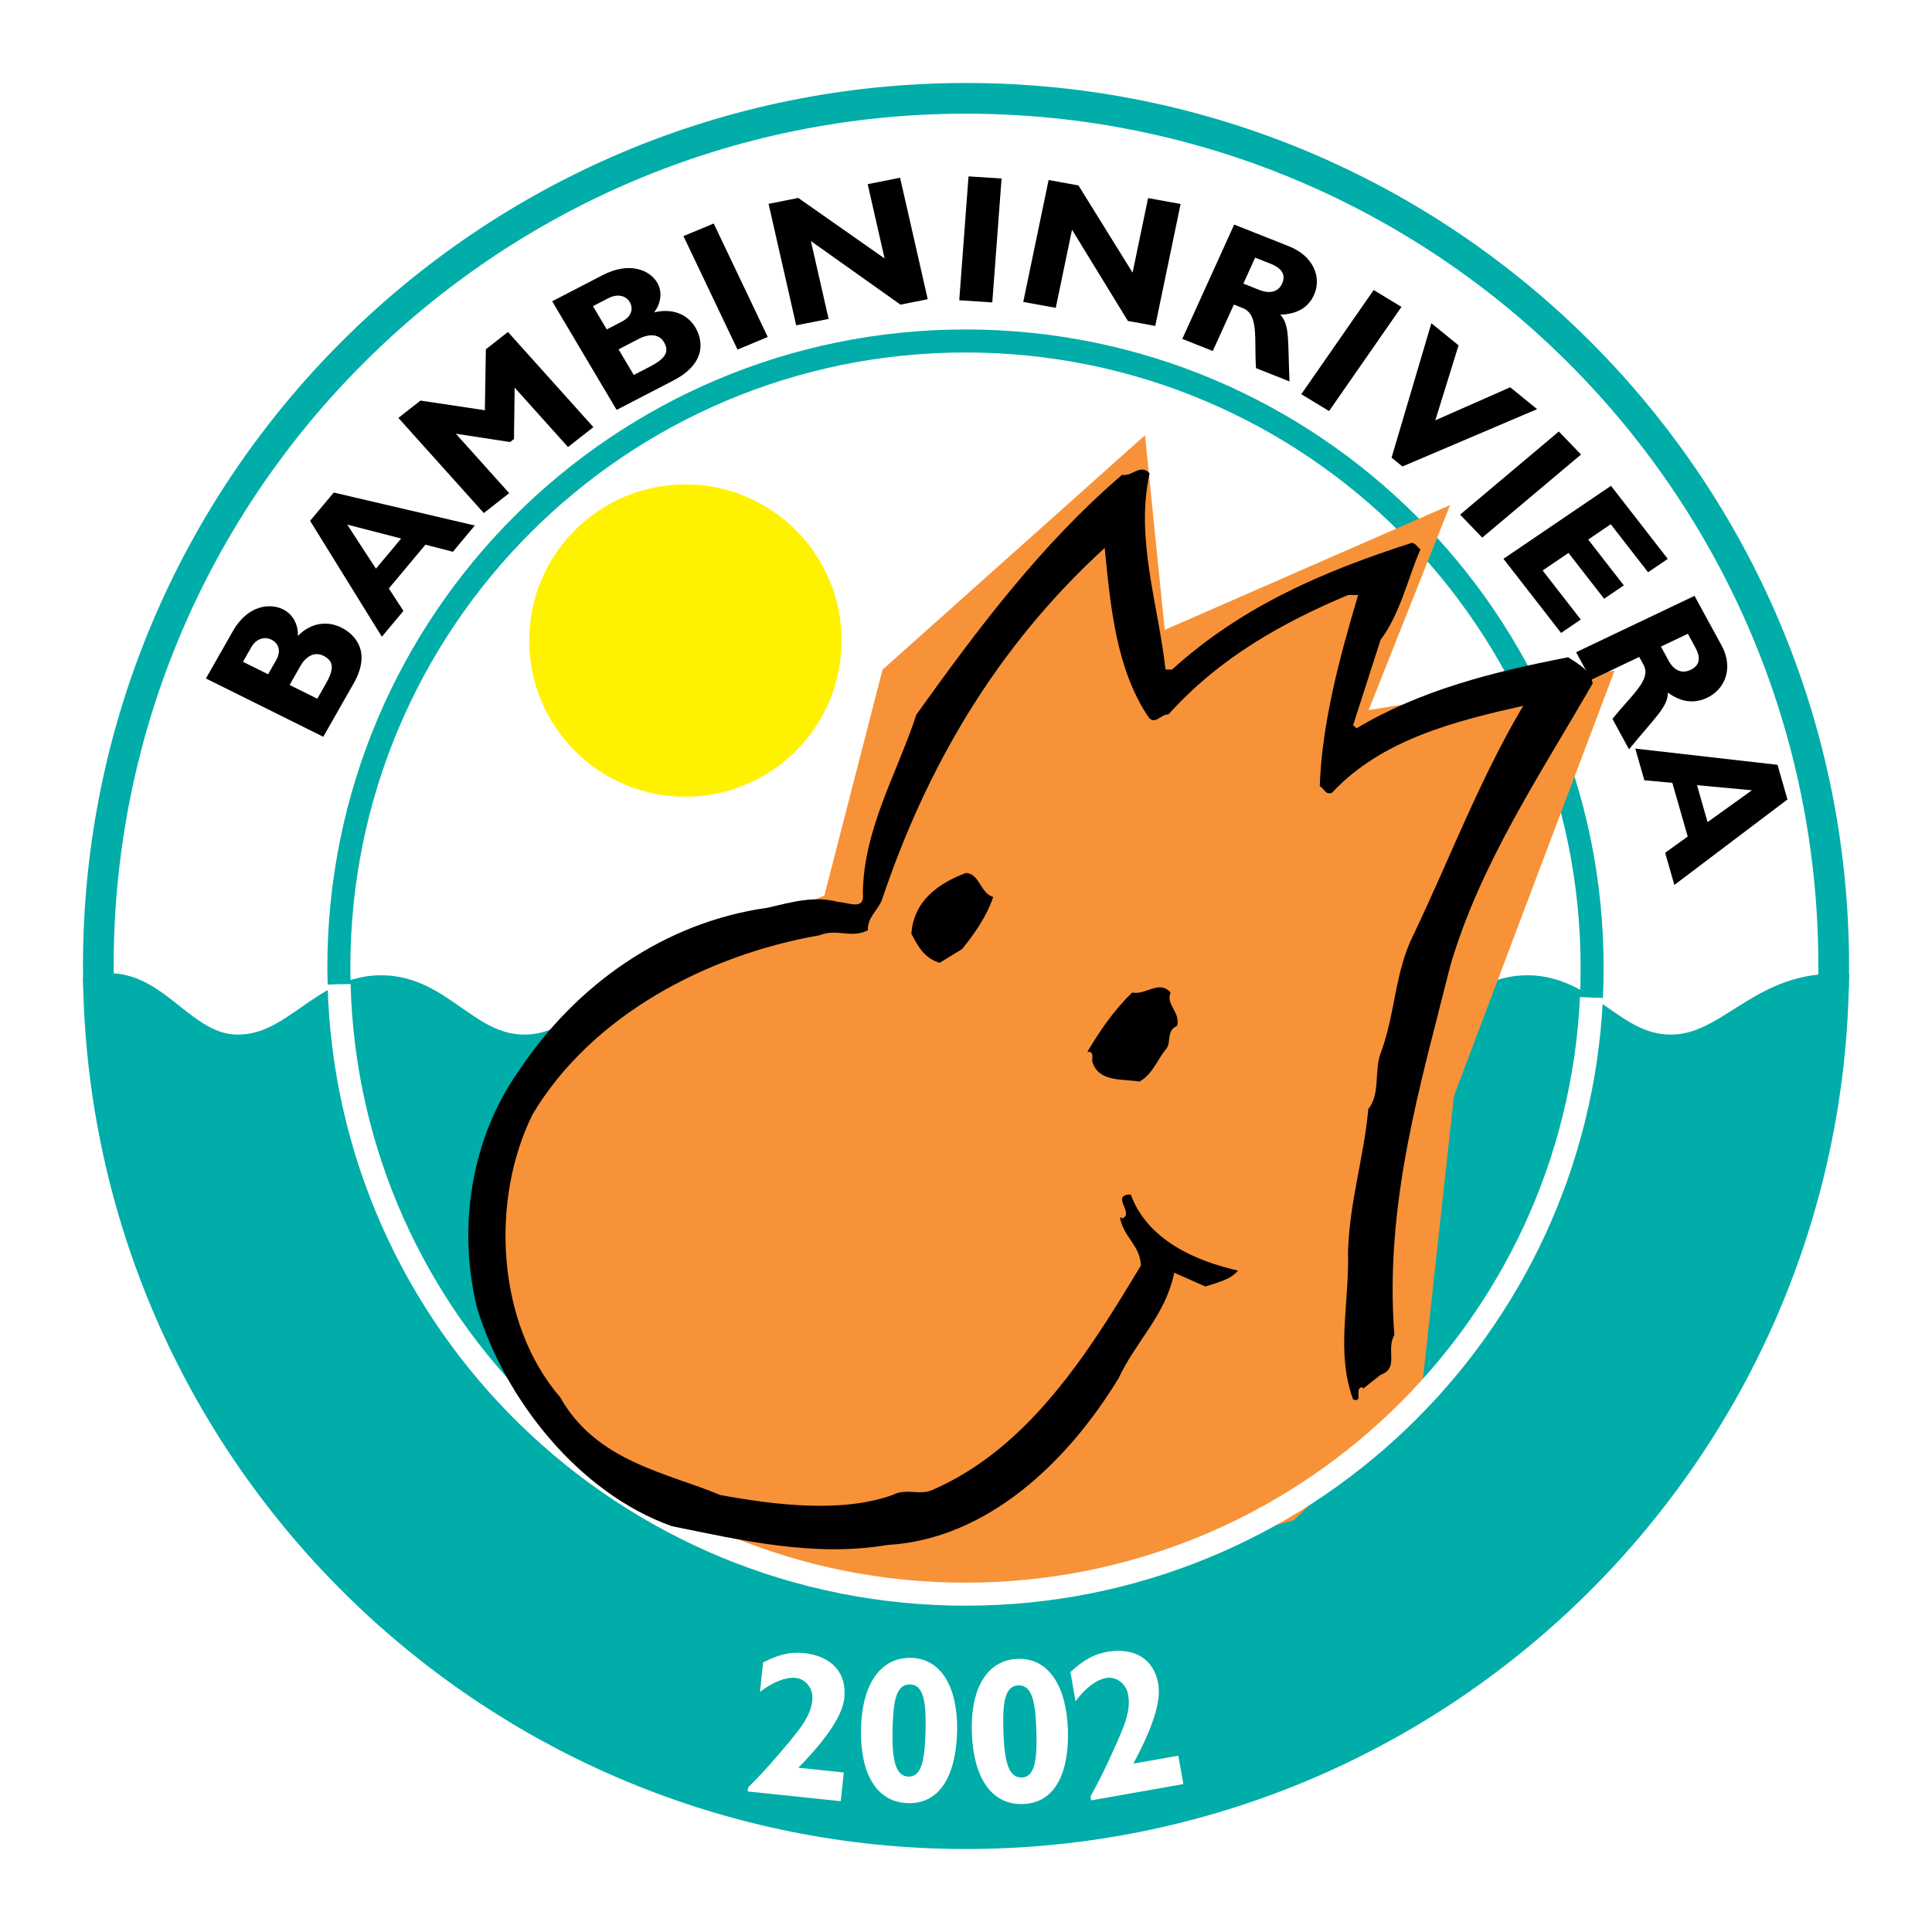
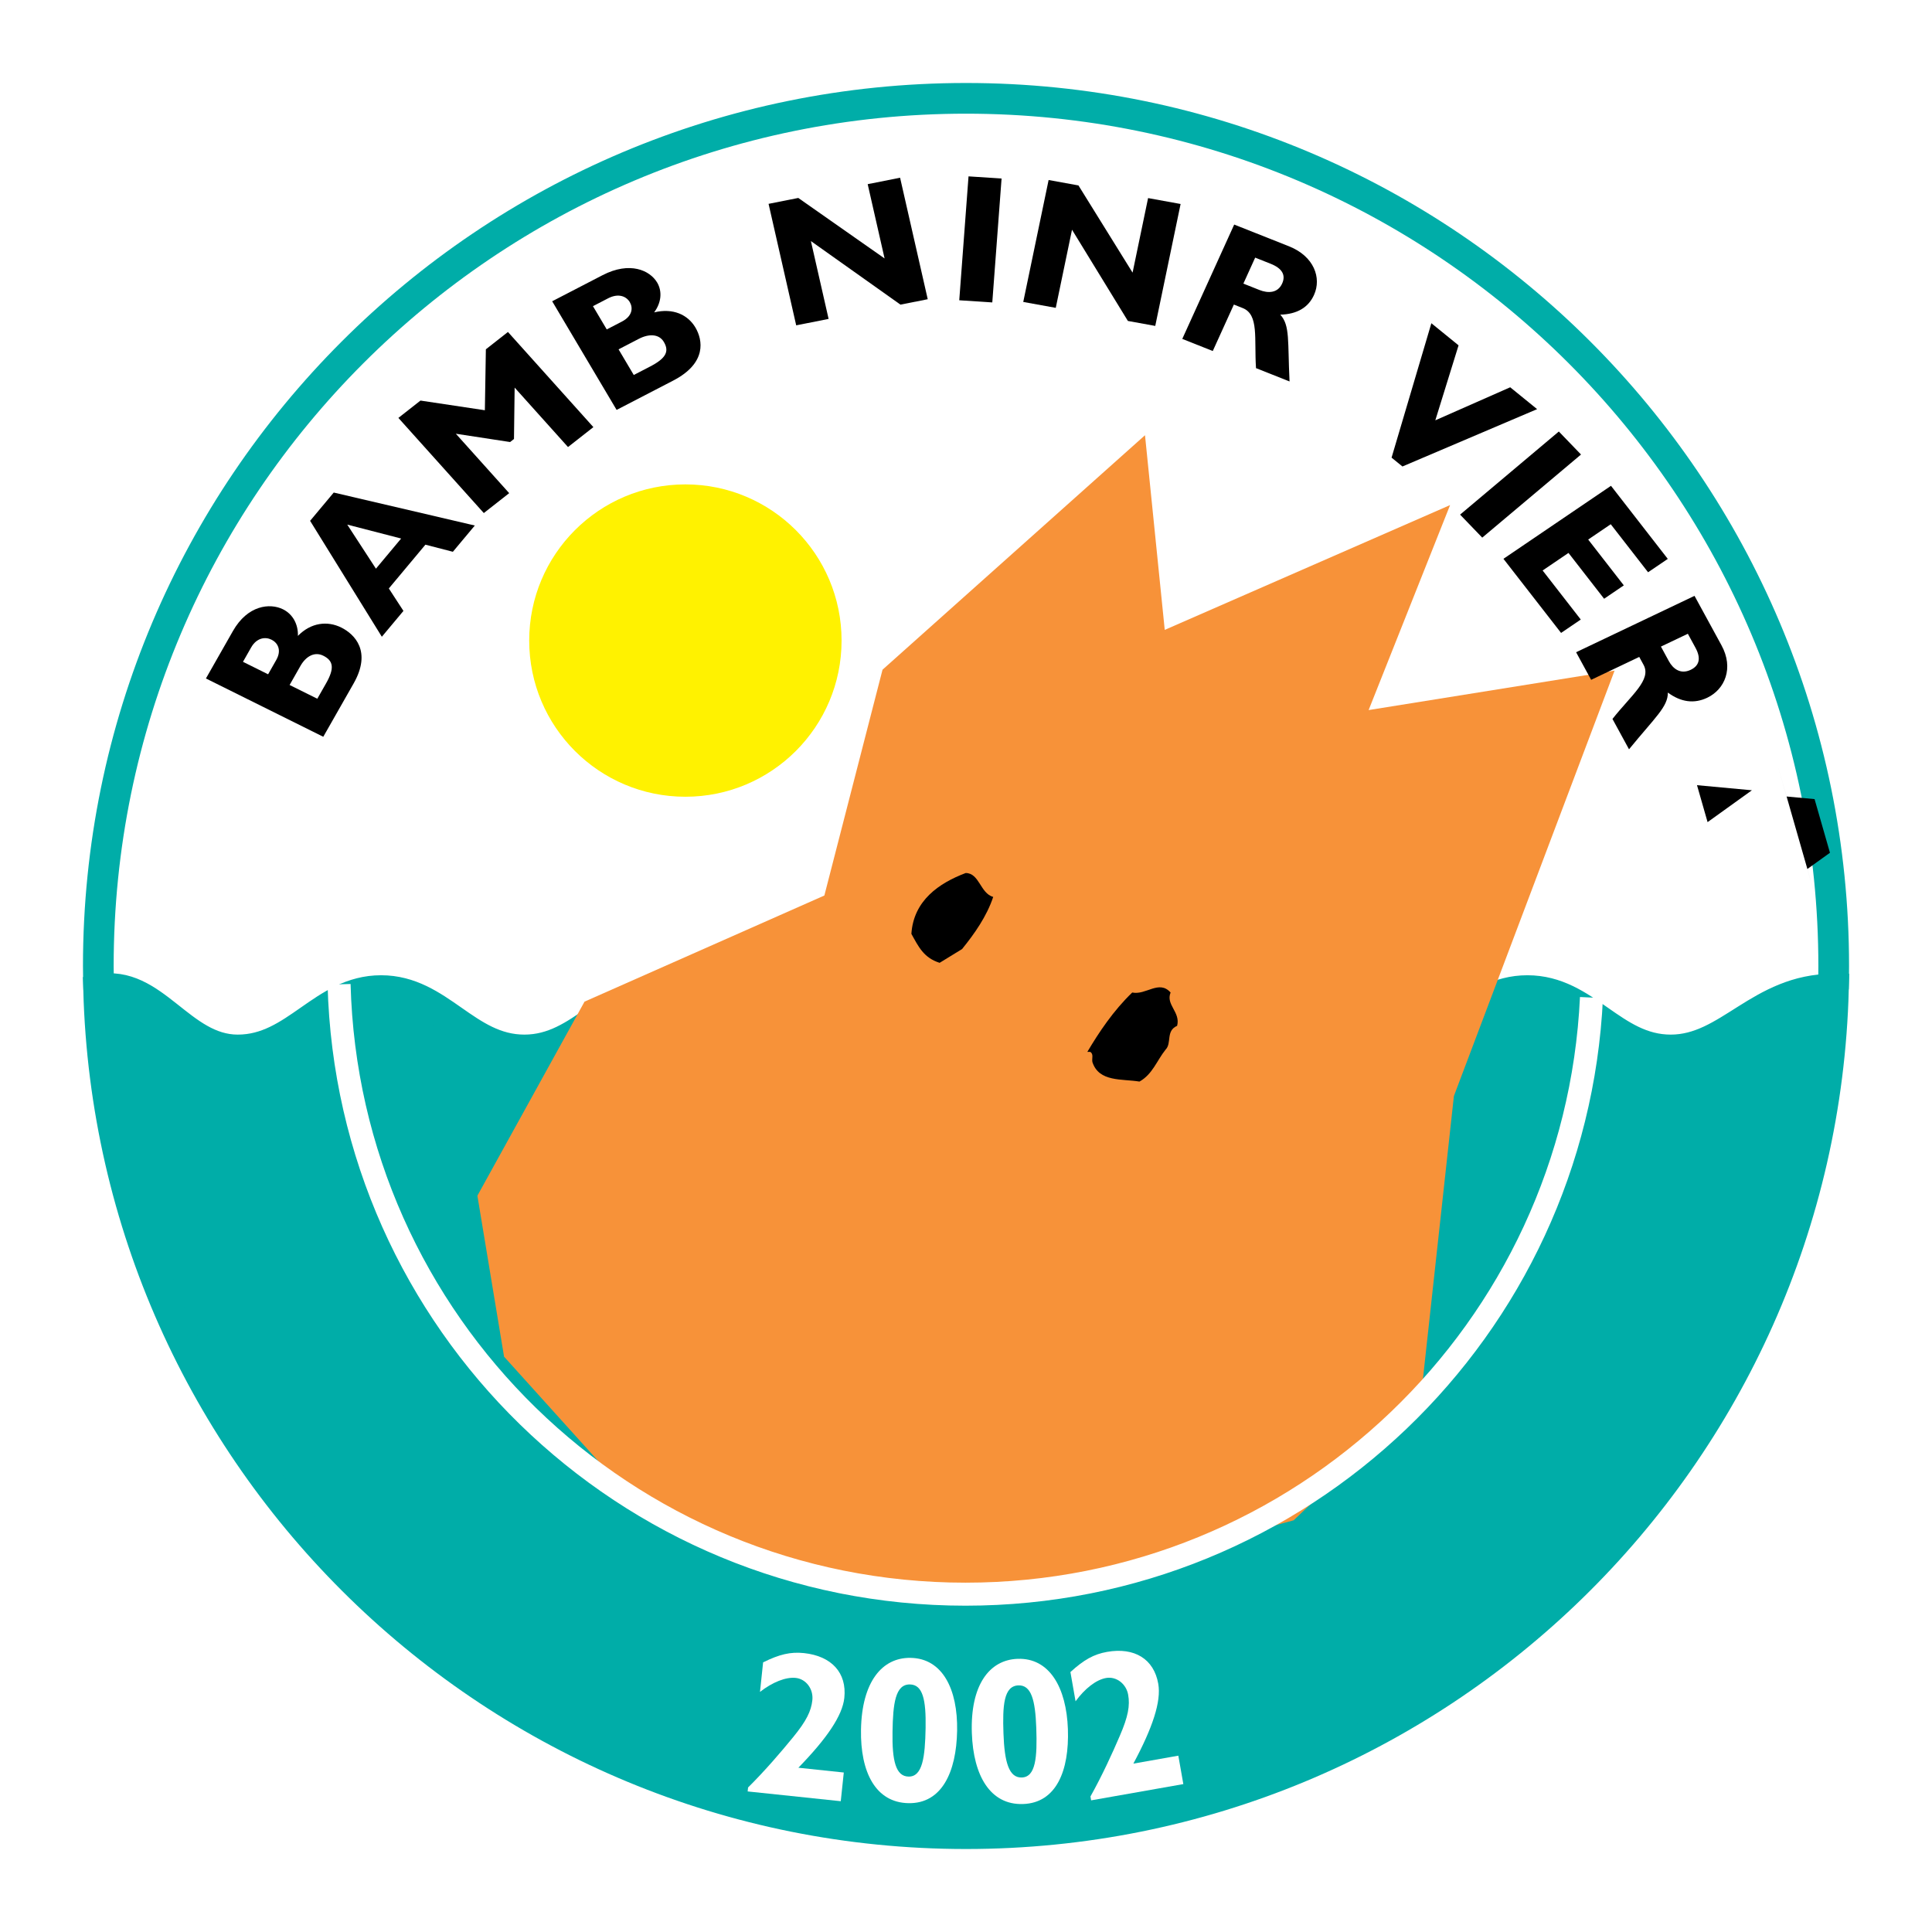
<svg xmlns="http://www.w3.org/2000/svg" version="1.0" id="Layer_1" x="0px" y="0px" width="192.756px" height="192.756px" viewBox="0 0 192.756 192.756" enable-background="new 0 0 192.756 192.756" xml:space="preserve">
  <g>
-     <polygon fill-rule="evenodd" clip-rule="evenodd" fill="#FFFFFF" points="0,0 192.756,0 192.756,192.756 0,192.756 0,0  " />
    <path fill-rule="evenodd" clip-rule="evenodd" fill="#FFF200" d="M52.799,63.91c0-8.606,6.976-15.582,15.582-15.582   s15.583,6.976,15.583,15.582c0,8.605-6.977,15.581-15.583,15.581S52.799,72.515,52.799,63.91L52.799,63.91z" />
    <path fill-rule="evenodd" clip-rule="evenodd" fill="#00ADA8" stroke="#00ADA8" stroke-width="3.062" stroke-miterlimit="2.613" d="   M96.378,182.945c-47.021,0-85.286-37.486-86.539-84.203c5.479-1.064,8.151,6.012,13.881,6.012c5.821,0,8.475-5.92,14.297-5.922   c5.821-0.002,8.475,5.92,14.297,5.922c5.821,0.002,8.475-5.92,14.296-5.922s8.476,5.918,14.297,5.922   c5.821,0.002,8.475-5.918,14.296-5.922c5.821-0.004,8.477,5.924,14.299,5.922c5.82-0.004,8.474-5.924,14.295-5.922   s8.477,5.924,14.298,5.922s8.475-5.924,14.296-5.922s8.475,5.922,14.298,5.922c5.82-0.002,8.853-6.061,16.235-6.072   C181.702,145.428,143.419,182.945,96.378,182.945L96.378,182.945z" />
    <path fill="none" stroke="#00ADA8" stroke-width="3.062" stroke-miterlimit="2.613" d="M9.851,98.742   c-0.021-0.785-0.042-1.572-0.042-2.364c0-47.811,38.757-86.567,86.57-86.567c47.812,0,86.57,38.756,86.57,86.567   c0,0.771-0.011,1.538-0.031,2.304" />
-     <path fill="none" stroke="#00ADA8" stroke-width="2.296" stroke-miterlimit="2.613" d="M33.841,98.205   c-0.014-0.555-0.034-1.111-0.034-1.669c0-34.527,27.991-62.517,62.519-62.517c34.53,0,62.52,27.989,62.52,62.517   c0,1.003-0.022,2-0.069,2.992" />
    <polygon fill-rule="evenodd" clip-rule="evenodd" fill="#F79239" points="141.744,139.613 145.056,109.352 161.088,66.906    136.548,70.844 144.676,50.392 116.207,62.844 114.237,43.422 88.05,66.816 82.247,89.345 58.318,99.934 47.629,119.295    50.29,135.355 64.809,151.451 84.002,159 99.952,159.586 129.069,151.68 141.744,139.613  " />
    <path fill="none" stroke="#FFFFFF" stroke-width="2.296" stroke-miterlimit="2.613" d="M158.781,99.527   c-1.561,33.139-28.929,59.525-62.455,59.525c-33.97,0-61.611-27.09-62.496-60.848" />
    <path fill-rule="evenodd" clip-rule="evenodd" d="M20.545,67.691l11.708,5.817l3.031-5.326c1.814-3.193,0.104-4.908-1.235-5.573   c-1.372-0.682-3.013-0.509-4.327,0.834c0.039-1.154-0.507-2.166-1.485-2.652c-1.305-0.648-3.529-0.416-4.998,2.167L20.545,67.691   L20.545,67.691L20.545,67.691z M24.242,66.029l0.812-1.428c0.566-0.994,1.43-1.08,2.031-0.781c0.618,0.307,1.041,1.032,0.477,2.026   l-0.813,1.428L24.242,66.029L24.242,66.029L24.242,66.029z M28.894,68.341l1.086-1.91c0.548-0.962,1.413-1.438,2.271-1.012   c1.013,0.503,1.141,1.246,0.283,2.754l-0.876,1.54L28.894,68.341L28.894,68.341z" />
    <path fill-rule="evenodd" clip-rule="evenodd" d="M33.297,49.142l-2.358,2.821l7.157,11.566l2.155-2.578l-1.458-2.24l3.651-4.368   l2.739,0.708l2.19-2.62L33.297,49.142L33.297,49.142L33.297,49.142z M40.022,53.729l-2.515,3.008l-2.862-4.397L40.022,53.729   L40.022,53.729z" />
    <polygon fill-rule="evenodd" clip-rule="evenodd" points="48.375,40.93 41.951,39.965 39.747,41.695 48.27,51.188 50.802,49.202    45.479,43.273 50.893,44.102 51.28,43.798 51.346,38.671 56.67,44.601 59.202,42.615 50.678,33.121 48.475,34.851 48.375,40.93     " />
    <path fill-rule="evenodd" clip-rule="evenodd" d="M55.091,30.058l6.429,10.839l5.645-2.926c3.383-1.752,2.948-4.062,2.213-5.301   c-0.754-1.271-2.23-1.961-4.114-1.503c0.705-0.948,0.836-2.075,0.299-2.981c-0.717-1.208-2.717-2.145-5.455-0.726L55.091,30.058   L55.091,30.058L55.091,30.058z M59.16,30.547l1.513-0.785c1.055-0.545,1.829-0.178,2.159,0.377   c0.339,0.573,0.271,1.397-0.783,1.944l-1.513,0.784L59.16,30.547L59.16,30.547L59.16,30.547z M61.714,34.854l2.024-1.049   c1.021-0.529,2.023-0.487,2.493,0.308c0.557,0.938,0.231,1.626-1.366,2.454l-1.634,0.846L61.714,34.854L61.714,34.854z" />
-     <polygon fill-rule="evenodd" clip-rule="evenodd" points="71.207,22.3 68.188,23.556 73.581,34.877 76.6,33.621 71.207,22.3  " />
    <polygon fill-rule="evenodd" clip-rule="evenodd" points="89.802,17.731 86.569,18.374 88.255,25.785 79.646,19.75 76.68,20.338    79.437,32.459 82.67,31.818 80.903,24.051 89.841,30.394 92.56,29.853 89.802,17.731  " />
    <polygon fill-rule="evenodd" clip-rule="evenodd" points="99.927,17.812 96.63,17.596 95.705,29.958 99.001,30.173 99.927,17.812     " />
    <polygon fill-rule="evenodd" clip-rule="evenodd" points="117.789,20.352 114.545,19.763 112.998,27.201 107.598,18.501    104.62,17.96 102.09,30.125 105.334,30.714 106.955,22.919 112.529,32.021 115.26,32.517 117.789,20.352  " />
    <path fill-rule="evenodd" clip-rule="evenodd" d="M123.136,22.405l-5.18,11.408l3.043,1.207l2.104-4.634l0.878,0.348   c1.645,0.653,1.134,3.036,1.331,5.996l3.346,1.328c-0.198-4.028,0.064-5.581-0.923-6.663c1.67-0.049,2.793-0.708,3.362-1.963   c0.776-1.706,0.003-3.868-2.501-4.861L123.136,22.405L123.136,22.405L123.136,22.405z M125.229,25.703l1.539,0.611   c1.146,0.454,1.539,1.124,1.151,1.976c-0.44,0.971-1.416,0.978-2.258,0.645l-1.609-0.64L125.229,25.703L125.229,25.703z" />
-     <polygon fill-rule="evenodd" clip-rule="evenodd" points="139.823,30.62 137.052,28.936 129.83,39.33 132.602,41.012    139.823,30.62  " />
    <polygon fill-rule="evenodd" clip-rule="evenodd" points="153.358,40.82 150.673,38.639 143.202,41.935 145.521,34.455    142.808,32.249 138.837,45.659 139.922,46.541 153.358,40.82  " />
    <polygon fill-rule="evenodd" clip-rule="evenodd" points="157.738,45.348 155.525,43.052 145.673,51.344 147.884,53.639    157.738,45.348  " />
    <polygon fill-rule="evenodd" clip-rule="evenodd" points="157.714,61.812 153.908,56.917 156.488,55.166 160.042,59.738    162.008,58.403 158.454,53.831 160.704,52.303 164.429,57.095 166.395,55.761 160.728,48.469 149.999,55.753 155.749,63.147    157.714,61.812  " />
    <path fill-rule="evenodd" clip-rule="evenodd" d="M169.062,59.448l-11.814,5.626l1.501,2.752l4.799-2.284l0.432,0.792   c0.813,1.49-1.219,3.008-3.104,5.395l1.651,3.028c2.617-3.205,3.887-4.238,3.875-5.66c1.312,0.966,2.628,1.135,3.927,0.517   c1.766-0.842,2.663-2.961,1.427-5.227L169.062,59.448L169.062,59.448L169.062,59.448z M168.397,63.231l0.759,1.393   c0.565,1.036,0.406,1.785-0.479,2.206c-1.005,0.478-1.757-0.101-2.172-0.862l-0.794-1.458L168.397,63.231L168.397,63.231z" />
-     <path fill-rule="evenodd" clip-rule="evenodd" d="M178.335,79.764l-0.992-3.457l-14.191-1.62l0.905,3.16l2.792,0.26l1.535,5.354   l-2.254,1.619l0.922,3.211L178.335,79.764L178.335,79.764L178.335,79.764z M170.366,82.024l-1.056-3.687l5.479,0.509   L170.366,82.024L170.366,82.024z" />
+     <path fill-rule="evenodd" clip-rule="evenodd" d="M178.335,79.764l-0.992-3.457l0.905,3.16l2.792,0.26l1.535,5.354   l-2.254,1.619l0.922,3.211L178.335,79.764L178.335,79.764L178.335,79.764z M170.366,82.024l-1.056-3.687l5.479,0.509   L170.366,82.024L170.366,82.024z" />
    <path fill-rule="evenodd" clip-rule="evenodd" fill="#FFFFFF" d="M84.185,176.844l-4.531-0.477   c2.849-2.928,4.399-5.201,4.585-6.973c0.262-2.492-1.268-4.172-4.029-4.465c-1.338-0.139-2.449,0.119-4.075,0.926l-0.31,2.945   c1.247-0.971,2.573-1.498,3.562-1.395c1.05,0.111,1.777,1.125,1.662,2.217c-0.115,1.09-0.595,2.082-1.931,3.711   c-1.172,1.439-2.81,3.35-4.484,5.006l-0.04,0.393l9.289,0.975L84.185,176.844L84.185,176.844z" />
    <path fill-rule="evenodd" clip-rule="evenodd" fill="#FFFFFF" d="M95.492,172.674c0.072-4.162-1.47-7.213-4.638-7.268   c-2.837-0.051-4.867,2.379-4.952,7.162c-0.074,4.266,1.469,7.275,4.74,7.334C93.956,179.959,95.418,176.816,95.492,172.674   L95.492,172.674L95.492,172.674z M92.348,172.391c-0.052,2.941-0.313,4.883-1.701,4.859c-1.284-0.021-1.65-1.602-1.6-4.482   c0.048-2.773,0.269-4.738,1.739-4.711C92.072,168.078,92.397,169.598,92.348,172.391L92.348,172.391z" />
    <path fill-rule="evenodd" clip-rule="evenodd" fill="#FFFFFF" d="M106.545,172.52c-0.146-4.162-1.846-7.127-5.013-7.018   c-2.836,0.1-4.737,2.633-4.57,7.414c0.148,4.264,1.846,7.188,5.118,7.072C105.393,179.873,106.689,176.658,106.545,172.52   L106.545,172.52L106.545,172.52z M103.39,172.4c0.103,2.939-0.057,4.893-1.444,4.941c-1.282,0.045-1.73-1.516-1.83-4.391   c-0.098-2.775,0.02-4.746,1.489-4.799C102.888,168.107,103.292,169.605,103.39,172.4L103.39,172.4z" />
    <path fill-rule="evenodd" clip-rule="evenodd" fill="#FFFFFF" d="M117.562,175.164l-4.486,0.793   c1.93-3.602,2.794-6.213,2.484-7.967c-0.434-2.469-2.37-3.662-5.103-3.182c-1.326,0.234-2.322,0.789-3.661,2.014l0.513,2.916   c0.932-1.279,2.061-2.15,3.04-2.324c1.04-0.184,2.018,0.592,2.208,1.672c0.191,1.08,0.004,2.166-0.834,4.1   c-0.729,1.707-1.776,3.994-2.928,6.049l0.067,0.387l9.2-1.623L117.562,175.164L117.562,175.164z" />
-     <path fill-rule="evenodd" clip-rule="evenodd" d="M114.697,47.226c-1.446,6.501,0.866,13.076,1.588,19.577h0.65   c7.08-6.43,15.389-9.897,23.914-12.642c0.359,0,0.576,0.432,0.865,0.65c-1.3,3.034-2.023,6.429-3.974,9.029l-2.744,8.524   l0.361,0.289c6.429-3.828,13.653-5.634,21.095-7.078c1.084,0.722,2.167,1.228,2.455,2.6c-5.272,9.174-11.269,18.06-14.23,28.247   c-2.891,11.63-6.574,23.55-5.563,36.769c-0.867,1.518,0.507,3.324-1.373,3.975l-1.733,1.371l-0.145-0.145   c-0.794,0.219,0.217,1.59-0.866,1.229c-1.734-4.695-0.362-9.607-0.506-14.736c0.144-4.984,1.589-9.393,2.022-14.232   c1.228-1.518,0.577-3.828,1.228-5.561c1.518-4.045,1.373-8.092,3.324-11.92c3.612-7.585,6.646-15.604,10.908-22.756   c-6.718,1.517-14.086,3.323-19.072,8.669c-0.649,0.289-0.794-0.434-1.229-0.651c0.219-6.356,2.023-13.003,3.83-19.07h-1.012   c-6.502,2.745-12.788,6.213-17.916,11.919c-0.724-0.072-1.373,1.155-2.024,0.216c-3.178-4.768-3.756-10.908-4.333-16.832   c-10.909,9.97-17.844,22.034-22.25,35.181c-0.434,1.013-1.446,1.735-1.374,2.962c-1.733,0.867-3.034-0.217-4.84,0.505   c-11.198,1.951-22.685,7.947-28.608,17.845c-4.263,8.596-3.611,20.877,2.745,28.244c3.613,6.43,10.621,7.514,15.966,9.752   c5.491,1.012,12.137,1.807,17.194,0c1.372-0.723,2.673,0.074,3.973-0.504c9.682-4.189,15.677-13.871,20.806-22.395   c-0.071-2.023-1.806-2.891-2.094-4.842l0.216,0.145c1.3-0.434-1.228-2.383,0.867-2.383c1.66,4.551,6.501,6.646,10.692,7.586   c-0.65,0.865-2.097,1.227-3.252,1.588l-3.106-1.373c-0.867,4.262-3.756,6.719-5.562,10.549   c-5.058,8.307-13.076,16.037-23.046,16.615c-7.296,1.227-14.448-0.436-21.528-1.879c-9.319-3.324-16.688-12.715-19.434-21.816   c-1.95-8.02-0.578-16.904,4.19-23.623c5.708-8.598,14.521-14.809,24.78-16.254c2.528-0.578,4.695-1.228,7.079-0.578   c0.939,0,2.673,0.94,2.457-0.867c0.071-6.429,3.395-11.919,5.346-17.843c6.068-8.453,12.354-16.904,20.517-23.912   C112.963,47.587,113.758,46.214,114.697,47.226L114.697,47.226z" />
    <path fill-rule="evenodd" clip-rule="evenodd" d="M99.092,89.487c-0.65,1.95-1.877,3.684-3.107,5.201l-2.239,1.373   c-1.589-0.506-2.095-1.59-2.817-2.89c0.217-3.324,2.746-5.057,5.418-6.069C97.719,87.103,97.792,89.125,99.092,89.487   L99.092,89.487z" />
    <path fill-rule="evenodd" clip-rule="evenodd" d="M117.442,102.346c-1.157,0.506-0.507,1.732-1.157,2.383   c-0.867,1.086-1.3,2.457-2.6,3.18c-1.734-0.289-4.047,0.072-4.697-1.951c-0.071-0.361,0.146-0.795-0.215-1.01h-0.289   c1.154-1.951,2.6-4.119,4.479-5.924c1.372,0.287,2.673-1.301,3.828,0C116.285,100.25,117.803,100.973,117.442,102.346   L117.442,102.346z" />
  </g>
</svg>